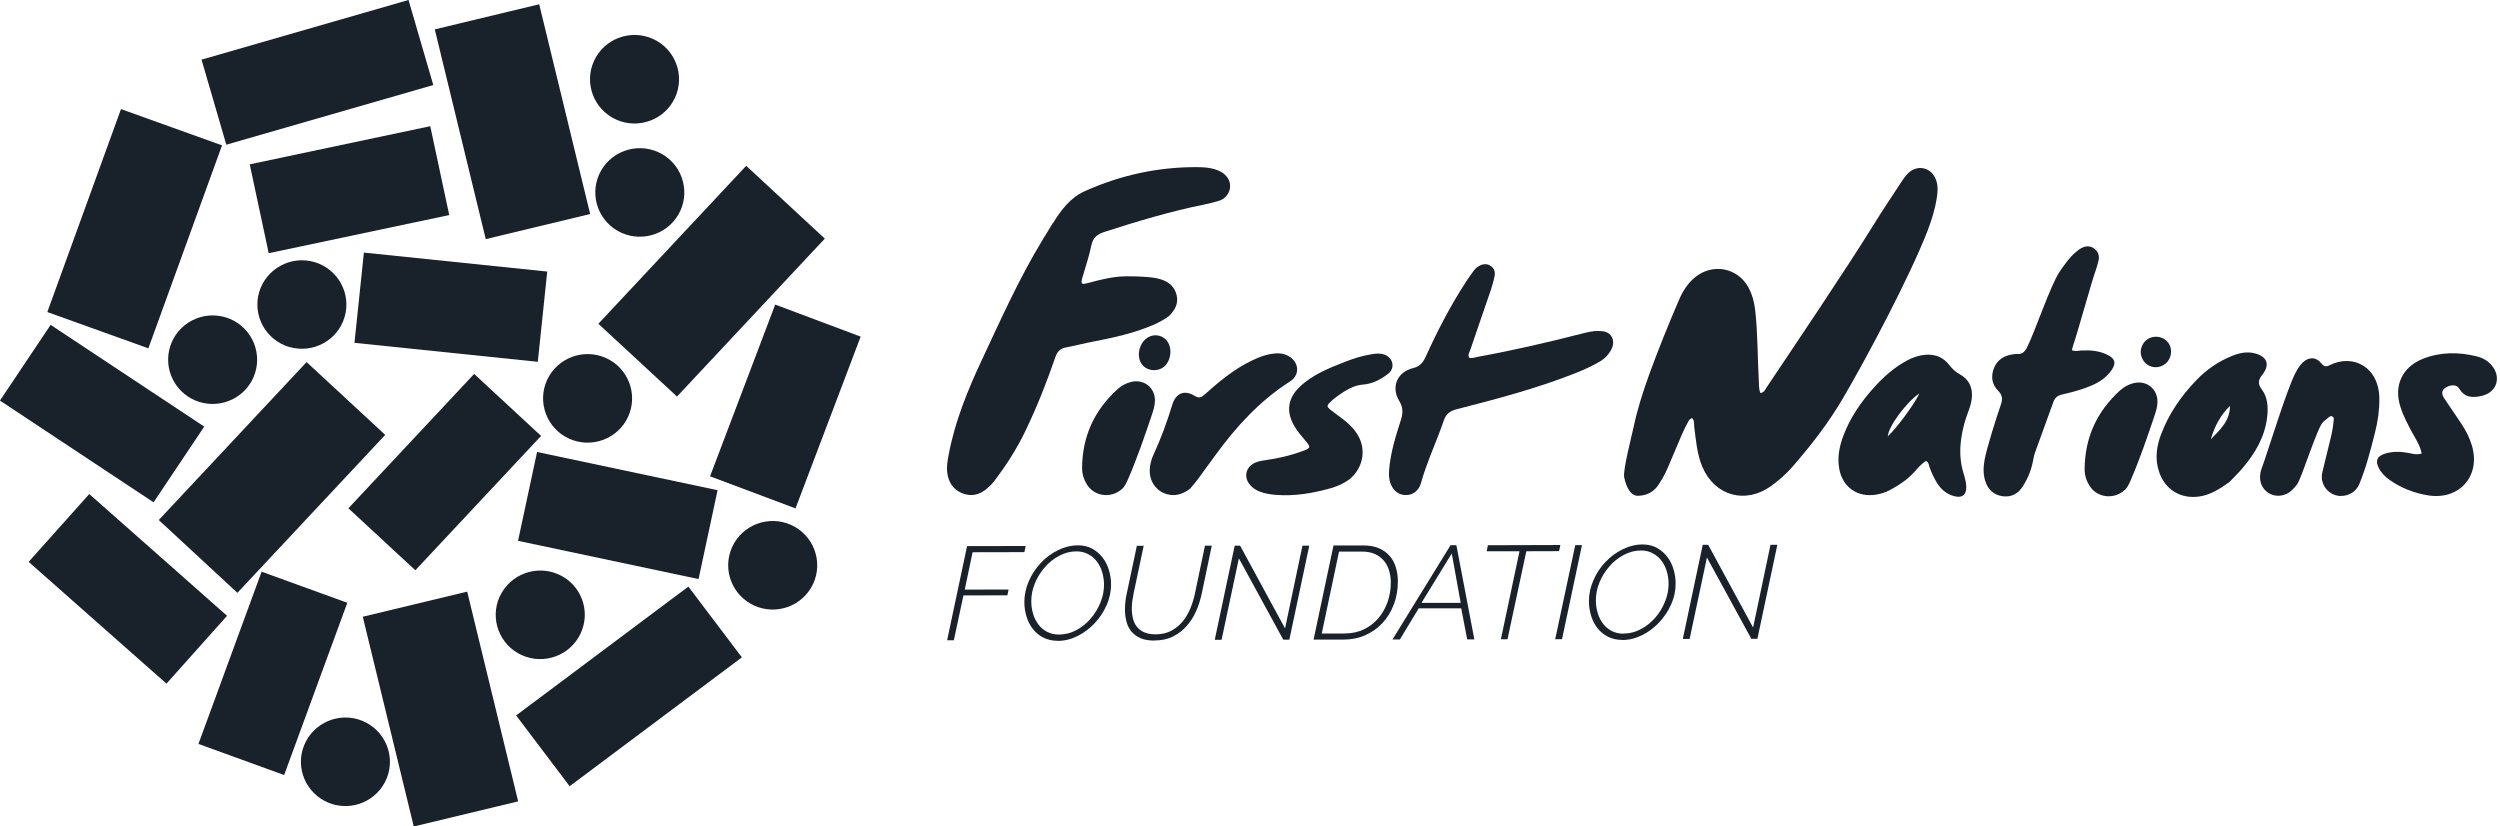
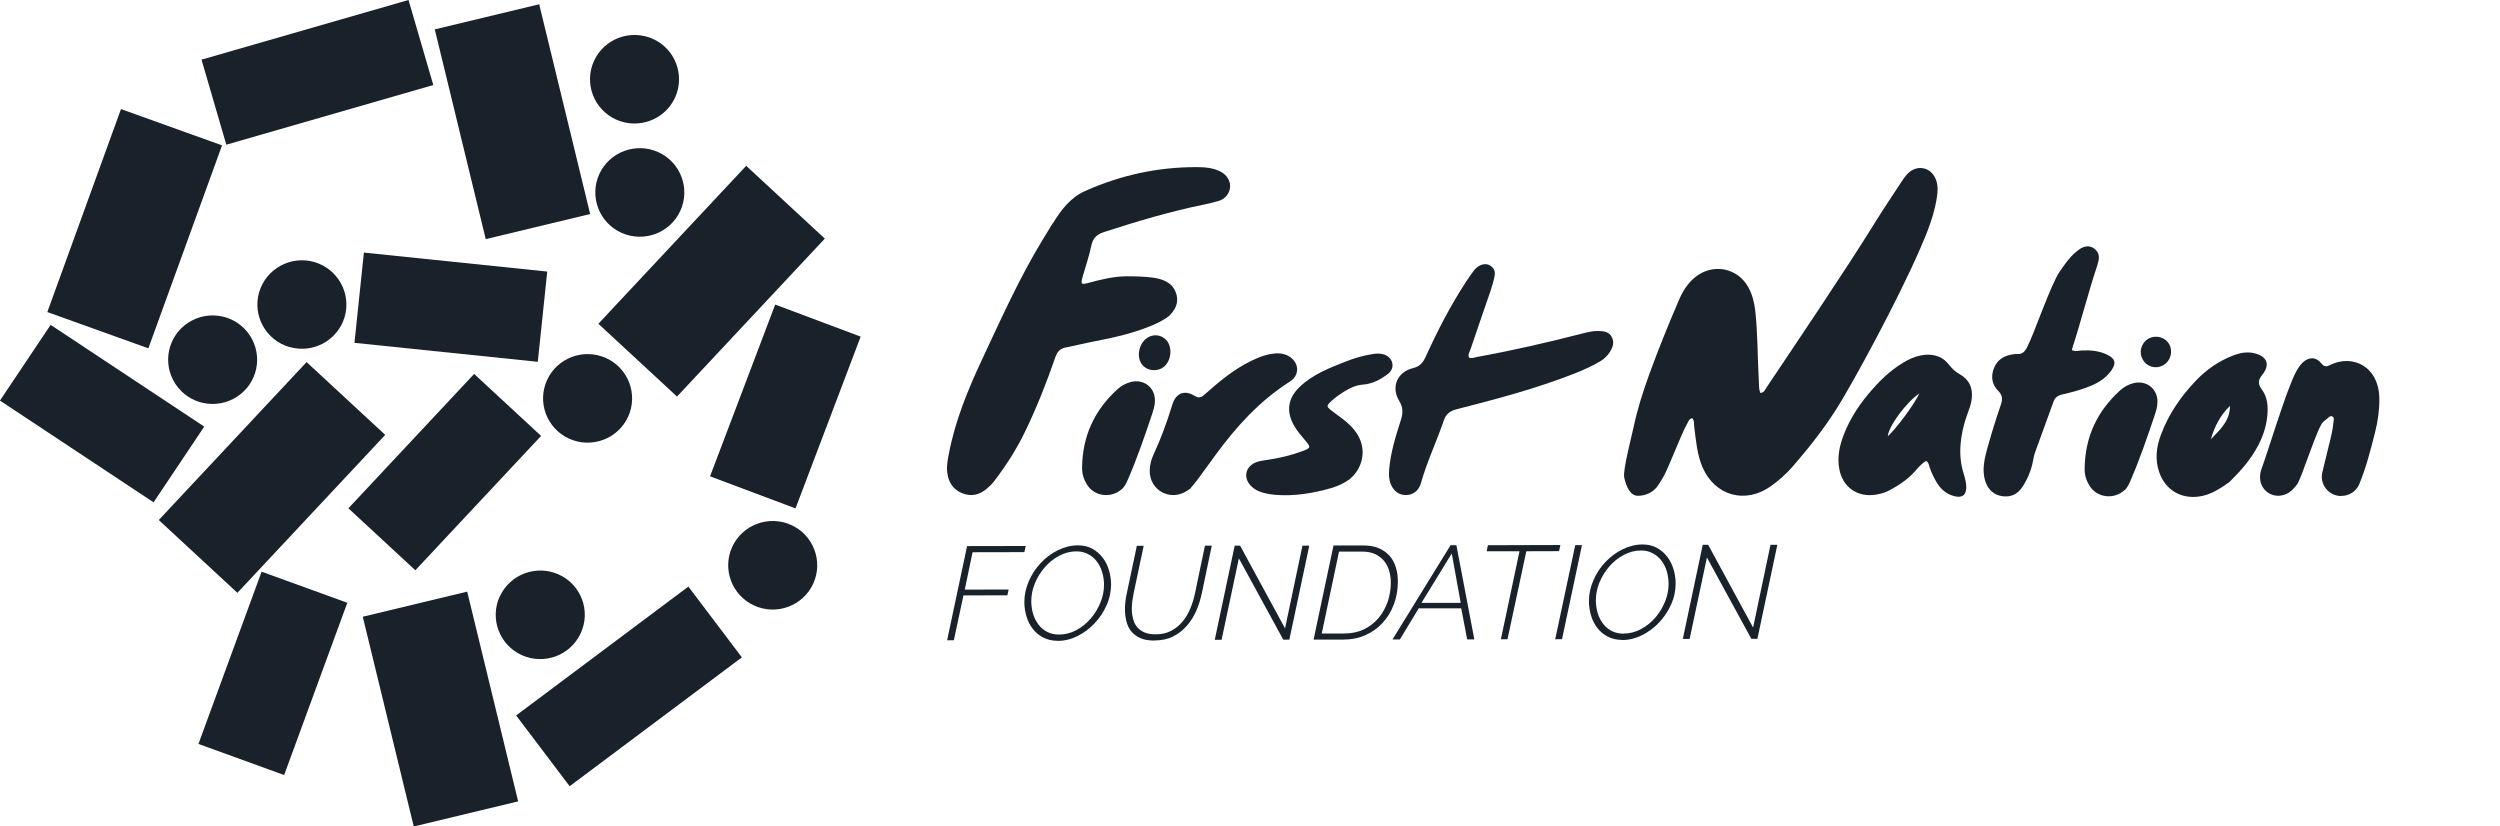
<svg xmlns="http://www.w3.org/2000/svg" viewBox="0 0 242 80" fill="none">
  <g clip-path="url(#clip0_1206_838)">
    <path d="M93.613 52.863L99.287 52.852L99.159 53.447L94.146 53.457L93.389 57.075L97.633 57.064L97.516 57.626L93.261 57.637L92.333 61.976H91.682L93.613 52.863Z" fill="#19222B" />
    <path d="M102.517 61.424C103.114 61.424 103.669 61.276 104.202 60.989C104.735 60.703 105.194 60.331 105.589 59.865C105.983 59.409 106.292 58.889 106.527 58.316C106.762 57.743 106.868 57.17 106.868 56.608C106.868 56.173 106.804 55.759 106.687 55.367C106.57 54.974 106.388 54.635 106.164 54.338C105.941 54.041 105.653 53.807 105.322 53.638C104.991 53.457 104.618 53.372 104.202 53.372C103.605 53.372 103.05 53.521 102.517 53.807C101.984 54.094 101.514 54.465 101.12 54.932C100.725 55.388 100.405 55.908 100.17 56.481C99.936 57.053 99.829 57.626 99.829 58.199C99.829 58.634 99.893 59.048 100.01 59.44C100.128 59.833 100.309 60.172 100.533 60.469C100.757 60.767 101.045 61 101.376 61.17C101.706 61.339 102.08 61.424 102.506 61.424M102.378 62.029C101.866 62.029 101.408 61.923 101.002 61.721C100.597 61.52 100.266 61.244 99.989 60.894C99.712 60.544 99.509 60.151 99.371 59.695C99.232 59.239 99.157 58.772 99.157 58.284C99.157 57.584 99.306 56.905 99.594 56.247C99.882 55.589 100.266 54.995 100.757 54.486C101.237 53.966 101.792 53.563 102.421 53.255C103.05 52.948 103.69 52.789 104.351 52.789C104.863 52.789 105.322 52.895 105.717 53.107C106.111 53.319 106.442 53.606 106.719 53.956C106.996 54.306 107.199 54.709 107.338 55.165C107.476 55.621 107.551 56.088 107.551 56.565C107.551 57.255 107.412 57.934 107.114 58.592C106.826 59.249 106.431 59.833 105.951 60.342C105.471 60.851 104.917 61.265 104.298 61.573C103.679 61.88 103.039 62.039 102.378 62.039" fill="#19222B" />
    <path d="M111.744 62.008C111.211 62.008 110.763 61.933 110.4 61.774C110.038 61.615 109.75 61.403 109.526 61.138C109.302 60.872 109.142 60.554 109.046 60.183C108.95 59.822 108.896 59.43 108.896 59.005C108.896 58.496 108.95 57.966 109.078 57.414L110.048 52.831H110.71L109.739 57.414C109.686 57.669 109.643 57.923 109.611 58.167C109.579 58.422 109.558 58.655 109.558 58.899C109.558 59.249 109.6 59.578 109.675 59.886C109.75 60.193 109.878 60.459 110.059 60.681C110.24 60.904 110.475 61.085 110.774 61.212C111.062 61.339 111.424 61.403 111.861 61.403C112.448 61.403 112.96 61.286 113.387 61.053C113.824 60.819 114.187 60.512 114.496 60.14C114.805 59.758 115.05 59.334 115.242 58.857C115.434 58.379 115.584 57.891 115.68 57.403L116.64 52.82H117.301L116.341 57.403C116.213 58.019 116.032 58.602 115.786 59.154C115.541 59.705 115.232 60.193 114.848 60.618C114.475 61.042 114.027 61.382 113.515 61.626C113.003 61.88 112.416 61.997 111.744 61.997" fill="#19222B" />
    <path d="M119.518 52.82H120.041L124.392 60.83L126.078 52.82H126.739L124.808 61.923H124.222L119.924 54.051L118.249 61.933H117.588L119.518 52.82Z" fill="#19222B" />
    <path d="M130.183 61.318C130.866 61.318 131.495 61.18 132.039 60.915C132.583 60.65 133.052 60.279 133.436 59.833C133.82 59.377 134.108 58.857 134.322 58.263C134.524 57.669 134.631 57.043 134.631 56.396C134.631 55.961 134.567 55.558 134.45 55.186C134.332 54.815 134.162 54.507 133.927 54.242C133.692 53.977 133.404 53.765 133.063 53.616C132.722 53.468 132.316 53.394 131.858 53.394H129.618L127.944 61.329H130.194L130.183 61.318ZM129.085 52.799H131.986C132.551 52.799 133.052 52.884 133.468 53.065C133.884 53.245 134.226 53.489 134.503 53.797C134.78 54.104 134.983 54.475 135.111 54.9C135.249 55.324 135.313 55.78 135.313 56.268C135.313 57.085 135.185 57.828 134.919 58.517C134.663 59.207 134.29 59.801 133.831 60.3C133.362 60.809 132.807 61.201 132.156 61.488C131.516 61.774 130.813 61.912 130.055 61.912H127.154L129.085 52.799Z" fill="#19222B" />
    <path d="M141.394 58.348L140.53 53.574L137.597 58.358H141.394V58.348ZM140.413 52.778H140.978L142.716 61.891H142.023L141.447 58.889H137.33L135.507 61.901H134.792L140.413 52.778Z" fill="#19222B" />
    <path d="M147.088 53.361H143.91L144.027 52.778L151.045 52.757L150.917 53.351L147.749 53.361L145.925 61.88H145.286L147.088 53.361Z" fill="#19222B" />
    <path d="M152.485 52.768H153.135L151.205 61.87L150.543 61.88L152.485 52.768Z" fill="#19222B" />
    <path d="M157.168 61.329C157.765 61.329 158.32 61.18 158.853 60.894C159.386 60.607 159.845 60.236 160.239 59.78C160.634 59.324 160.943 58.804 161.178 58.231C161.413 57.658 161.519 57.085 161.519 56.523C161.519 56.088 161.455 55.674 161.338 55.282C161.221 54.889 161.039 54.55 160.815 54.253C160.591 53.956 160.303 53.722 159.973 53.553C159.642 53.372 159.269 53.287 158.853 53.287C158.256 53.287 157.701 53.436 157.168 53.722C156.634 54.009 156.165 54.38 155.771 54.847C155.376 55.303 155.056 55.823 154.821 56.396C154.587 56.969 154.48 57.541 154.48 58.114C154.48 58.549 154.544 58.963 154.661 59.356C154.779 59.748 154.96 60.088 155.184 60.385C155.408 60.682 155.696 60.915 156.027 61.085C156.357 61.255 156.73 61.339 157.157 61.339M157.029 61.944C156.517 61.944 156.059 61.838 155.653 61.636C155.248 61.435 154.917 61.159 154.64 60.809C154.363 60.459 154.16 60.066 154.021 59.61C153.883 59.154 153.808 58.687 153.808 58.199C153.808 57.499 153.957 56.82 154.245 56.162C154.533 55.505 154.917 54.911 155.408 54.401C155.888 53.892 156.442 53.478 157.072 53.171C157.701 52.863 158.341 52.704 159.002 52.704C159.514 52.704 159.973 52.81 160.367 53.022C160.762 53.234 161.093 53.521 161.37 53.871C161.647 54.221 161.85 54.624 161.989 55.08C162.127 55.536 162.202 56.003 162.202 56.481C162.202 57.17 162.063 57.849 161.765 58.507C161.477 59.165 161.082 59.748 160.602 60.257C160.122 60.767 159.567 61.18 158.949 61.488C158.33 61.796 157.69 61.955 157.029 61.955" fill="#19222B" />
    <path d="M164.826 52.736H165.349L169.7 60.745L171.385 52.736H172.047L170.116 61.838H169.529L165.231 53.966L163.557 61.849H162.896L164.826 52.736Z" fill="#19222B" />
    <path d="M101.931 21.599C102.72 20.305 103.637 19.117 105.013 18.502C105.013 18.502 105.035 18.502 105.035 18.491C108.458 16.963 112.052 16.168 115.817 16.178C116.596 16.178 117.375 16.232 118.089 16.582C119.102 17.07 119.38 18.183 118.708 18.979C118.484 19.244 118.185 19.393 117.865 19.478C117.439 19.595 117.012 19.711 116.575 19.796C113.29 20.464 110.09 21.419 106.912 22.448C106.218 22.671 105.802 23 105.642 23.764C105.429 24.814 105.067 25.832 104.779 26.861C104.608 27.487 104.672 27.572 105.29 27.402C106.517 27.074 107.744 26.755 109.034 26.745C109.887 26.745 110.751 26.766 111.594 26.872C111.871 26.904 112.138 26.968 112.404 27.052C113.172 27.296 113.706 27.774 113.898 28.569C114.1 29.407 113.706 30.065 113.13 30.617C112.671 30.946 112.191 31.211 111.679 31.434C109.813 32.24 107.85 32.675 105.866 33.057C104.971 33.227 104.085 33.46 103.189 33.63C102.635 33.736 102.357 34.012 102.165 34.553C101.334 36.971 100.395 39.348 99.286 41.66C98.454 43.411 97.419 45.023 96.246 46.562C96.033 46.848 95.766 47.103 95.499 47.325C94.785 47.92 93.985 48.1 93.1 47.729C92.225 47.357 91.799 46.636 91.692 45.734C91.617 45.161 91.724 44.589 91.831 44.016C92.439 40.769 93.686 37.735 95.073 34.776C96.907 30.861 98.667 26.925 100.918 23.223L101.91 21.599H101.931Z" fill="#19222B" />
    <path d="M142.172 34.605C142.46 34.733 142.716 34.605 142.983 34.552C146.385 33.937 149.745 33.163 153.094 32.303C153.627 32.166 154.171 32.028 154.726 32.038C155.227 32.049 155.75 32.112 156.016 32.611C156.294 33.131 156.123 33.63 155.824 34.086C155.6 34.436 155.312 34.722 154.95 34.945C154.118 35.444 153.233 35.836 152.337 36.186C148.646 37.629 144.828 38.637 141.01 39.613C140.349 39.782 139.965 40.08 139.751 40.727C139.058 42.753 138.13 44.694 137.544 46.774C137.352 47.463 136.818 47.888 136.189 47.919C135.496 47.962 134.931 47.59 134.643 46.901C134.44 46.434 134.429 45.935 134.472 45.437C134.611 43.782 135.112 42.201 135.613 40.631C135.826 39.952 135.816 39.422 135.432 38.785C134.632 37.459 135.261 35.995 136.776 35.635C137.437 35.475 137.736 35.115 137.992 34.563C139.143 32.028 140.413 29.566 141.938 27.232C142.162 26.882 142.407 26.553 142.652 26.214C142.802 26.012 142.983 25.843 143.207 25.726C143.58 25.535 143.954 25.503 144.306 25.747C144.636 25.97 144.753 26.331 144.679 26.691C144.594 27.179 144.444 27.657 144.295 28.124C143.644 30.023 142.983 31.922 142.343 33.82C142.258 34.064 142.066 34.308 142.204 34.605" fill="#19222B" />
    <path d="M115.251 47.272C114.43 47.909 113.576 48.121 112.648 47.728C111.774 47.346 111.251 46.455 111.294 45.479C111.315 44.97 111.443 44.482 111.657 44.015C112.382 42.445 112.979 40.822 113.48 39.167C113.822 38.064 114.643 37.703 115.635 38.318C116.061 38.584 116.307 38.467 116.605 38.191C117.821 37.109 119.058 36.059 120.488 35.263C121.288 34.818 122.109 34.435 123.005 34.266C123.623 34.16 124.231 34.16 124.786 34.499C125.767 35.093 125.842 36.313 124.871 36.929C121.917 38.806 119.624 41.342 117.597 44.132C117.032 44.906 116.477 45.681 115.901 46.455C115.677 46.752 115.432 47.028 115.23 47.272" fill="#19222B" />
    <path d="M130.739 46.317C130.216 46.72 129.566 47.039 128.883 47.24C127.102 47.749 125.289 48.057 123.422 47.898C122.953 47.855 122.494 47.781 122.046 47.622C121.726 47.516 121.438 47.357 121.193 47.134C120.287 46.328 120.511 45.129 121.652 44.726C121.982 44.609 122.345 44.567 122.697 44.514C123.838 44.344 124.969 44.079 126.057 43.676C126.899 43.368 126.91 43.294 126.345 42.636C125.971 42.191 125.598 41.766 125.299 41.257C124.457 39.835 124.659 38.52 125.854 37.406C127.112 36.228 128.68 35.624 130.237 35.008C131.08 34.68 131.955 34.414 132.851 34.276C133.234 34.213 133.618 34.192 133.992 34.319C134.866 34.627 135.09 35.634 134.354 36.197C133.65 36.727 132.851 37.162 131.955 37.226C131.251 37.279 130.696 37.544 130.131 37.894C129.64 38.202 129.171 38.531 128.755 38.934C128.424 39.263 128.424 39.369 128.776 39.655C129.16 39.963 129.566 40.249 129.96 40.546C130.536 40.981 131.048 41.469 131.421 42.095C132.264 43.464 131.976 45.235 130.717 46.317" fill="#19222B" />
    <path d="M108.618 47.325C107.54 48.291 105.919 48.047 105.215 46.901C104.906 46.402 104.735 45.851 104.746 45.257C104.778 42.233 105.93 39.708 108.18 37.671C108.554 37.332 108.991 37.099 109.482 36.971C110.74 36.664 111.839 37.533 111.796 38.828C111.785 39.305 111.636 39.751 111.487 40.196C110.793 42.254 110.09 44.312 109.226 46.318C109.044 46.731 108.863 47.124 108.607 47.336" fill="#19222B" />
    <path d="M110.592 35.338C110.027 34.68 110.165 33.481 110.88 32.834C111.488 32.293 112.384 32.335 112.917 32.94C113.493 33.598 113.397 34.839 112.725 35.454C112.117 36.006 111.125 35.953 110.592 35.338Z" fill="#19222B" />
    <path d="M28.018 33.598C25.735 32.929 24.424 30.553 25.085 28.283C25.757 26.012 28.146 24.707 30.428 25.365C32.711 26.034 34.023 28.41 33.361 30.68C32.689 32.95 30.3 34.255 28.018 33.587" fill="#19222B" />
-     <path d="M32.232 77.857C29.949 77.189 28.637 74.812 29.299 72.542C29.971 70.272 32.36 68.967 34.642 69.625C36.925 70.293 38.236 72.669 37.575 74.94C36.903 77.21 34.514 78.515 32.232 77.857Z" fill="#19222B" />
    <path d="M39.545 -0.002L19.508 5.774L21.906 14.007L41.944 8.231L39.545 -0.002Z" fill="#19222B" />
    <path d="M16.978 37.162C15.677 35.178 16.232 32.526 18.226 31.232C20.221 29.938 22.887 30.489 24.188 32.473C25.489 34.457 24.935 37.109 22.94 38.403C20.946 39.698 18.279 39.146 16.978 37.162Z" fill="#19222B" />
    <path d="M45.897 36.197L33.725 49.203L40.205 55.203L52.377 42.197L45.897 36.197Z" fill="#19222B" />
-     <path d="M41.649 12.215L24.174 15.907L26.011 24.509L43.486 20.818L41.649 12.215Z" fill="#19222B" />
    <path d="M4.902 31.447L-0.005 38.776L14.865 48.625L19.771 41.296L4.902 31.447Z" fill="#19222B" />
    <path d="M29.678 35.049L15.369 50.338L22.981 57.386L37.289 42.096L29.678 35.049Z" fill="#19222B" />
    <path d="M11.712 10.56L4.581 30.207L14.362 33.719L21.493 14.072L11.712 10.56Z" fill="#19222B" />
    <path d="M45.224 57.269L35.116 59.7L40.051 80.003L50.158 77.573L45.224 57.269Z" fill="#19222B" />
-     <path d="M8.64 47.821L2.774 54.388L16.114 66.176L21.979 59.609L8.64 47.821Z" fill="#19222B" />
    <path d="M25.323 55.34L19.209 72.013L27.505 75.023L33.62 58.35L25.323 55.34Z" fill="#19222B" />
    <path d="M35.225 24.45L34.312 33.187L52.059 35.024L52.973 26.287L35.225 24.45Z" fill="#19222B" />
    <path d="M66.634 56.782L49.962 69.255L55.142 76.106L71.814 63.632L66.634 56.782Z" fill="#19222B" />
    <path d="M58.009 16.857C58.991 14.704 61.55 13.749 63.715 14.725C65.88 15.701 66.84 18.247 65.859 20.401C64.878 22.554 62.318 23.509 60.153 22.533C57.988 21.557 57.028 19.011 58.009 16.857Z" fill="#19222B" />
    <path d="M48.379 57.743C49.361 55.589 51.92 54.635 54.085 55.611C56.251 56.587 57.21 59.133 56.218 61.286C55.237 63.44 52.678 64.394 50.513 63.419C48.347 62.443 47.388 59.896 48.369 57.743" fill="#19222B" />
    <path d="M52.955 36.791C53.936 34.637 56.496 33.682 58.661 34.658C60.826 35.635 61.786 38.181 60.804 40.334C59.823 42.488 57.264 43.443 55.098 42.467C52.933 41.49 51.973 38.944 52.955 36.791Z" fill="#19222B" />
    <path d="M57.498 5.899C58.479 3.745 61.039 2.79 63.204 3.766C65.369 4.742 66.329 7.288 65.347 9.442C64.366 11.595 61.806 12.55 59.641 11.574C57.476 10.598 56.516 8.052 57.498 5.899Z" fill="#19222B" />
    <path d="M70.874 52.948C71.855 50.794 74.415 49.839 76.58 50.815C78.745 51.791 79.705 54.337 78.723 56.491C77.742 58.645 75.183 59.599 73.017 58.623C70.852 57.647 69.892 55.101 70.874 52.948Z" fill="#19222B" />
-     <path d="M51.988 43.752L50.147 52.353L67.62 56.054L69.461 47.452L51.988 43.752Z" fill="#19222B" />
    <path d="M75.039 29.483L68.733 46.108L77.006 49.213L83.312 32.587L75.039 29.483Z" fill="#19222B" />
    <path d="M72.231 16.05L57.922 31.34L65.534 38.387L79.843 23.098L72.231 16.05Z" fill="#19222B" />
    <path d="M52.194 0.413L42.086 2.844L47.02 23.147L57.128 20.717L52.194 0.413Z" fill="#19222B" />
    <path d="M163.811 40.482C163.491 40.535 163.438 40.811 163.321 41.013C162.809 41.83 161.486 45.394 160.985 46.211C160.857 46.423 160.718 46.635 160.59 46.847C160.164 47.558 159.46 47.983 158.553 47.993C157.828 47.993 157.423 47.155 157.22 46.2C157.081 45.511 157.977 42.095 158.116 41.416C158.489 39.634 159.044 37.904 159.662 36.196C160.537 33.799 161.497 31.422 162.51 29.067C162.883 28.197 163.363 27.412 164.121 26.808C165.817 25.46 168.195 25.917 169.24 27.805C169.613 28.494 169.805 29.227 169.901 30.001C170.157 32.271 170.125 34.563 170.253 36.833C170.275 37.236 170.243 37.65 170.403 38.042C170.787 38 170.861 37.703 171.011 37.491C173.677 33.512 178.754 25.98 181.271 21.907C182.167 20.453 183.116 19.032 184.055 17.61C184.215 17.355 184.396 17.101 184.598 16.878C185.526 15.849 186.988 16.157 187.425 17.461C187.617 18.024 187.574 18.607 187.478 19.18C187.308 20.273 186.977 21.323 186.582 22.352C184.918 26.67 180.759 34.531 178.412 38.53C177.005 40.938 175.298 43.134 173.464 45.235C172.866 45.914 172.173 46.519 171.437 47.049C168.963 48.831 165.987 48.004 164.793 45.203C164.27 43.972 164.174 42.646 164.003 41.342C163.961 41.055 164.046 40.737 163.811 40.482Z" fill="#19222B" />
    <path d="M185.794 38.085C184.556 38.902 182.797 41.279 182.743 42.223C183.554 41.512 185.356 39.061 185.794 38.085ZM186.444 44.62C185.996 44.885 185.655 45.288 185.314 45.681C184.62 46.445 183.788 46.986 182.893 47.463C182.498 47.675 182.071 47.803 181.623 47.877C179.832 48.185 178.36 47.177 178.04 45.384C177.837 44.27 178.05 43.209 178.445 42.159C179.096 40.44 180.109 38.955 181.325 37.597C182.295 36.505 183.373 35.539 184.684 34.85C185.218 34.574 185.783 34.393 186.38 34.34C187.308 34.277 188.087 34.563 188.663 35.306C188.961 35.688 189.281 35.995 189.719 36.239C190.614 36.738 190.977 37.534 190.87 38.552C190.828 38.966 190.71 39.358 190.561 39.751C190.156 40.812 189.878 41.894 189.783 43.018C189.708 43.941 189.783 44.854 190.049 45.745C190.188 46.201 190.326 46.657 190.337 47.134C190.337 47.919 189.964 48.217 189.196 48.036C188.439 47.845 187.873 47.368 187.479 46.71C187.201 46.254 186.977 45.776 186.796 45.267C186.721 45.055 186.721 44.79 186.444 44.61" fill="#19222B" />
    <path d="M200.523 33.884C200.907 34.054 201.205 33.937 201.504 33.926C202.378 33.884 203.221 33.958 204.01 34.351C204.746 34.722 204.864 35.136 204.416 35.804C203.936 36.515 203.264 36.971 202.485 37.311C201.568 37.703 200.608 37.958 199.637 38.181C199.179 38.287 198.912 38.488 198.763 38.923C198.4 39.931 197.387 42.732 197.014 43.74C196.896 44.047 196.843 44.376 196.779 44.694C196.608 45.564 196.267 46.37 195.777 47.124C195.329 47.813 194.678 48.142 193.867 48.036C193.025 47.93 192.46 47.421 192.193 46.625C191.958 45.936 191.98 45.225 192.108 44.503C192.332 43.315 193.27 40.345 193.675 39.199C193.857 38.679 193.857 38.266 193.441 37.852C192.812 37.226 192.694 36.451 193.014 35.635C193.334 34.818 194.006 34.414 194.859 34.298C194.998 34.277 195.137 34.255 195.275 34.266C195.723 34.298 195.969 34.075 196.182 33.693C196.907 32.335 198.496 27.561 199.381 26.288C199.84 25.631 200.277 24.962 200.896 24.442C201.088 24.283 201.28 24.113 201.493 24.007C201.877 23.806 202.293 23.774 202.677 24.029C203.082 24.305 203.242 24.708 203.146 25.185C203.072 25.535 202.965 25.875 202.848 26.214C202.4 27.487 201.12 32.187 200.672 33.46C200.629 33.587 200.597 33.714 200.555 33.895" fill="#19222B" />
    <path d="M226.611 48.015C225.395 48.004 224.51 46.858 224.808 45.692C225.043 44.737 225.278 43.771 225.459 43.018C225.64 42.297 225.821 41.575 225.885 40.833C225.896 40.652 225.981 40.419 225.768 40.313C225.555 40.207 225.416 40.419 225.267 40.525C225.128 40.621 225.011 40.737 224.883 40.843C224.328 41.31 222.792 46.328 222.355 46.89C222.067 47.262 221.769 47.612 221.321 47.813C220.083 48.376 218.761 47.527 218.772 46.18C218.772 45.914 218.825 45.628 218.921 45.373C219.539 43.697 221.374 37.629 222.227 36.048C222.408 35.709 222.611 35.38 222.888 35.104C223.475 34.542 224.179 34.521 224.691 35.157C224.958 35.497 225.16 35.528 225.512 35.348C227.763 34.224 230.29 35.497 230.322 38.594C230.333 39.698 230.173 40.79 229.906 41.851C229.437 43.697 229.053 45.214 228.381 46.858C228.093 47.559 227.389 48.015 226.621 48.004L226.611 48.015Z" fill="#19222B" />
    <path d="M214.004 42.52C214.911 41.597 215.871 40.716 215.86 39.295C214.921 40.186 214.367 41.31 214.004 42.52ZM215.828 46.647C214.9 47.304 213.983 47.919 212.842 48.068C211.092 48.301 209.61 47.41 209.023 45.745C208.575 44.472 208.735 43.23 209.205 42.011C209.951 40.048 211.114 38.361 212.564 36.844C213.588 35.773 214.761 34.966 216.127 34.425C216.809 34.16 217.524 34.011 218.26 34.203C219.444 34.499 219.763 35.285 219.017 36.239C218.622 36.738 218.505 37.109 218.932 37.682C219.518 38.457 219.571 39.411 219.465 40.355C219.241 42.318 218.27 43.92 217.022 45.384C216.638 45.83 216.212 46.233 215.828 46.636" fill="#19222B" />
-     <path d="M234.419 43.899C234.259 43.114 233.875 42.551 233.555 41.968C233.107 41.141 232.659 40.313 232.371 39.411C231.689 37.353 232.52 35.529 234.536 34.733C236.243 34.054 238.003 34.065 239.762 34.499C240.317 34.637 240.808 34.913 241.191 35.359C242.162 36.505 241.703 37.99 240.232 38.319C239.4 38.51 238.589 38.531 238.056 37.618C237.821 37.215 237.235 37.215 236.755 37.512C236.253 37.809 236.381 38.212 236.616 38.584C237.149 39.401 237.725 40.196 238.258 41.013C238.696 41.671 239.058 42.382 239.282 43.135C240.157 46.095 238.034 48.471 234.973 47.941C233.662 47.718 232.435 47.24 231.326 46.466C230.889 46.158 230.515 45.787 230.27 45.31C229.907 44.609 230.089 44.164 230.846 43.92C231.582 43.687 232.328 43.697 233.086 43.835C233.491 43.909 233.886 44.058 234.419 43.899Z" fill="#19222B" />
    <path d="M207.593 35.051C207.06 34.446 207.103 33.545 207.7 32.982C208.308 32.42 209.289 32.473 209.833 33.11C210.334 33.693 210.249 34.658 209.652 35.178C209.022 35.719 208.126 35.666 207.583 35.051" fill="#19222B" />
    <path d="M205.664 47.442C204.587 48.407 202.966 48.163 202.262 47.018C201.952 46.519 201.782 45.967 201.792 45.373C201.824 42.35 202.976 39.825 205.227 37.788C205.6 37.449 206.037 37.215 206.528 37.088C207.786 36.78 208.885 37.65 208.842 38.944C208.832 39.422 208.682 39.867 208.533 40.313C207.84 42.371 207.136 44.429 206.272 46.434C206.101 46.848 205.909 47.24 205.653 47.453" fill="#19222B" />
  </g>
  <defs>
    <clipPath id="clip0_1206_838">
      <rect width="241.702" height="80" fill="white" />
    </clipPath>
  </defs>
</svg>